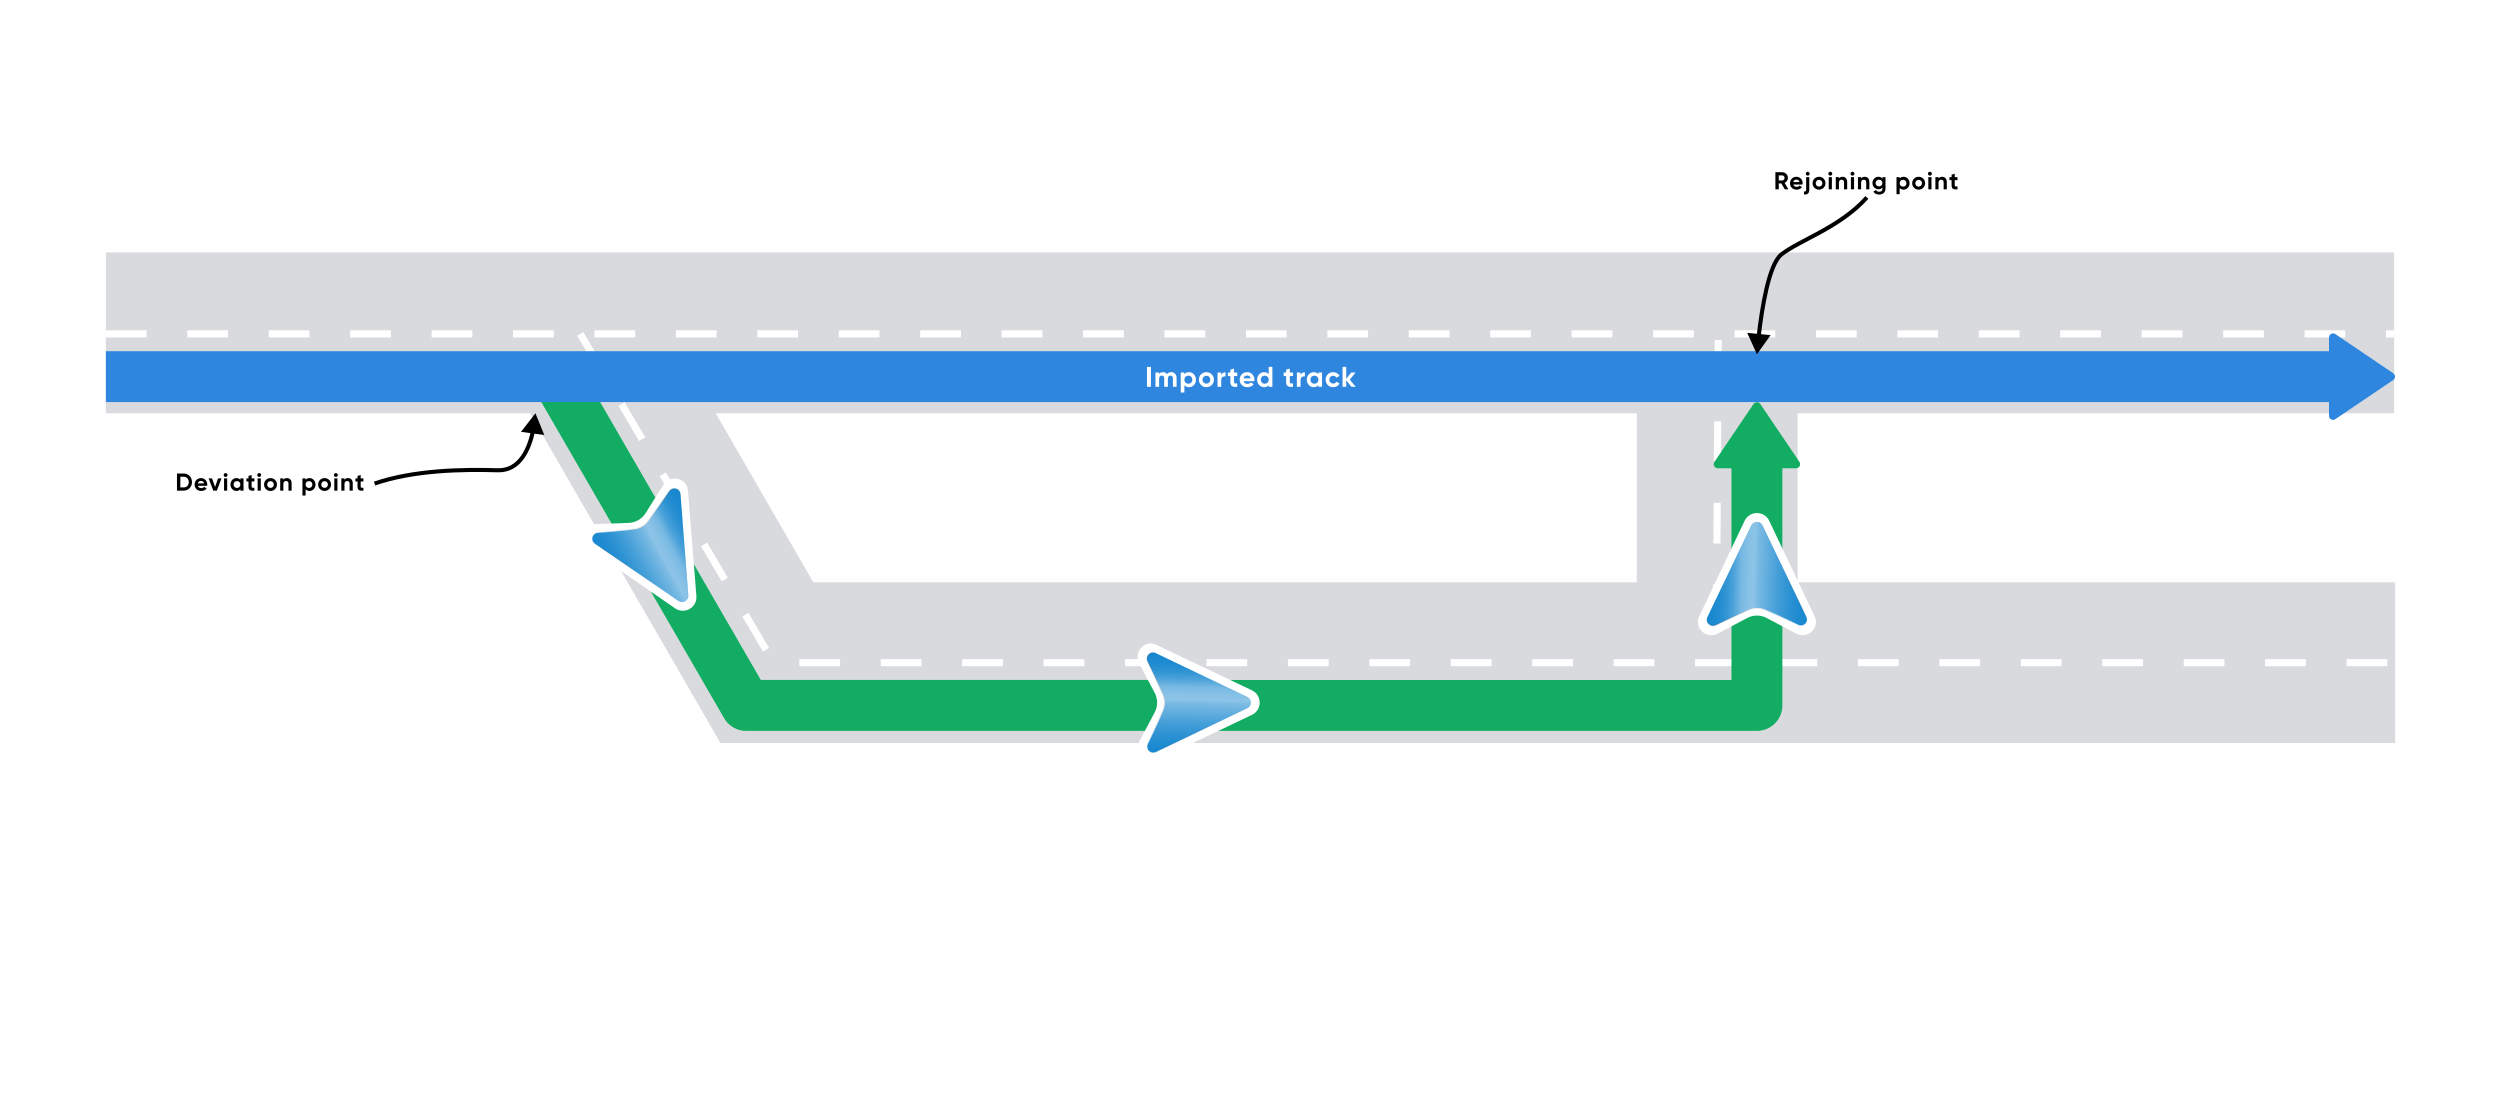
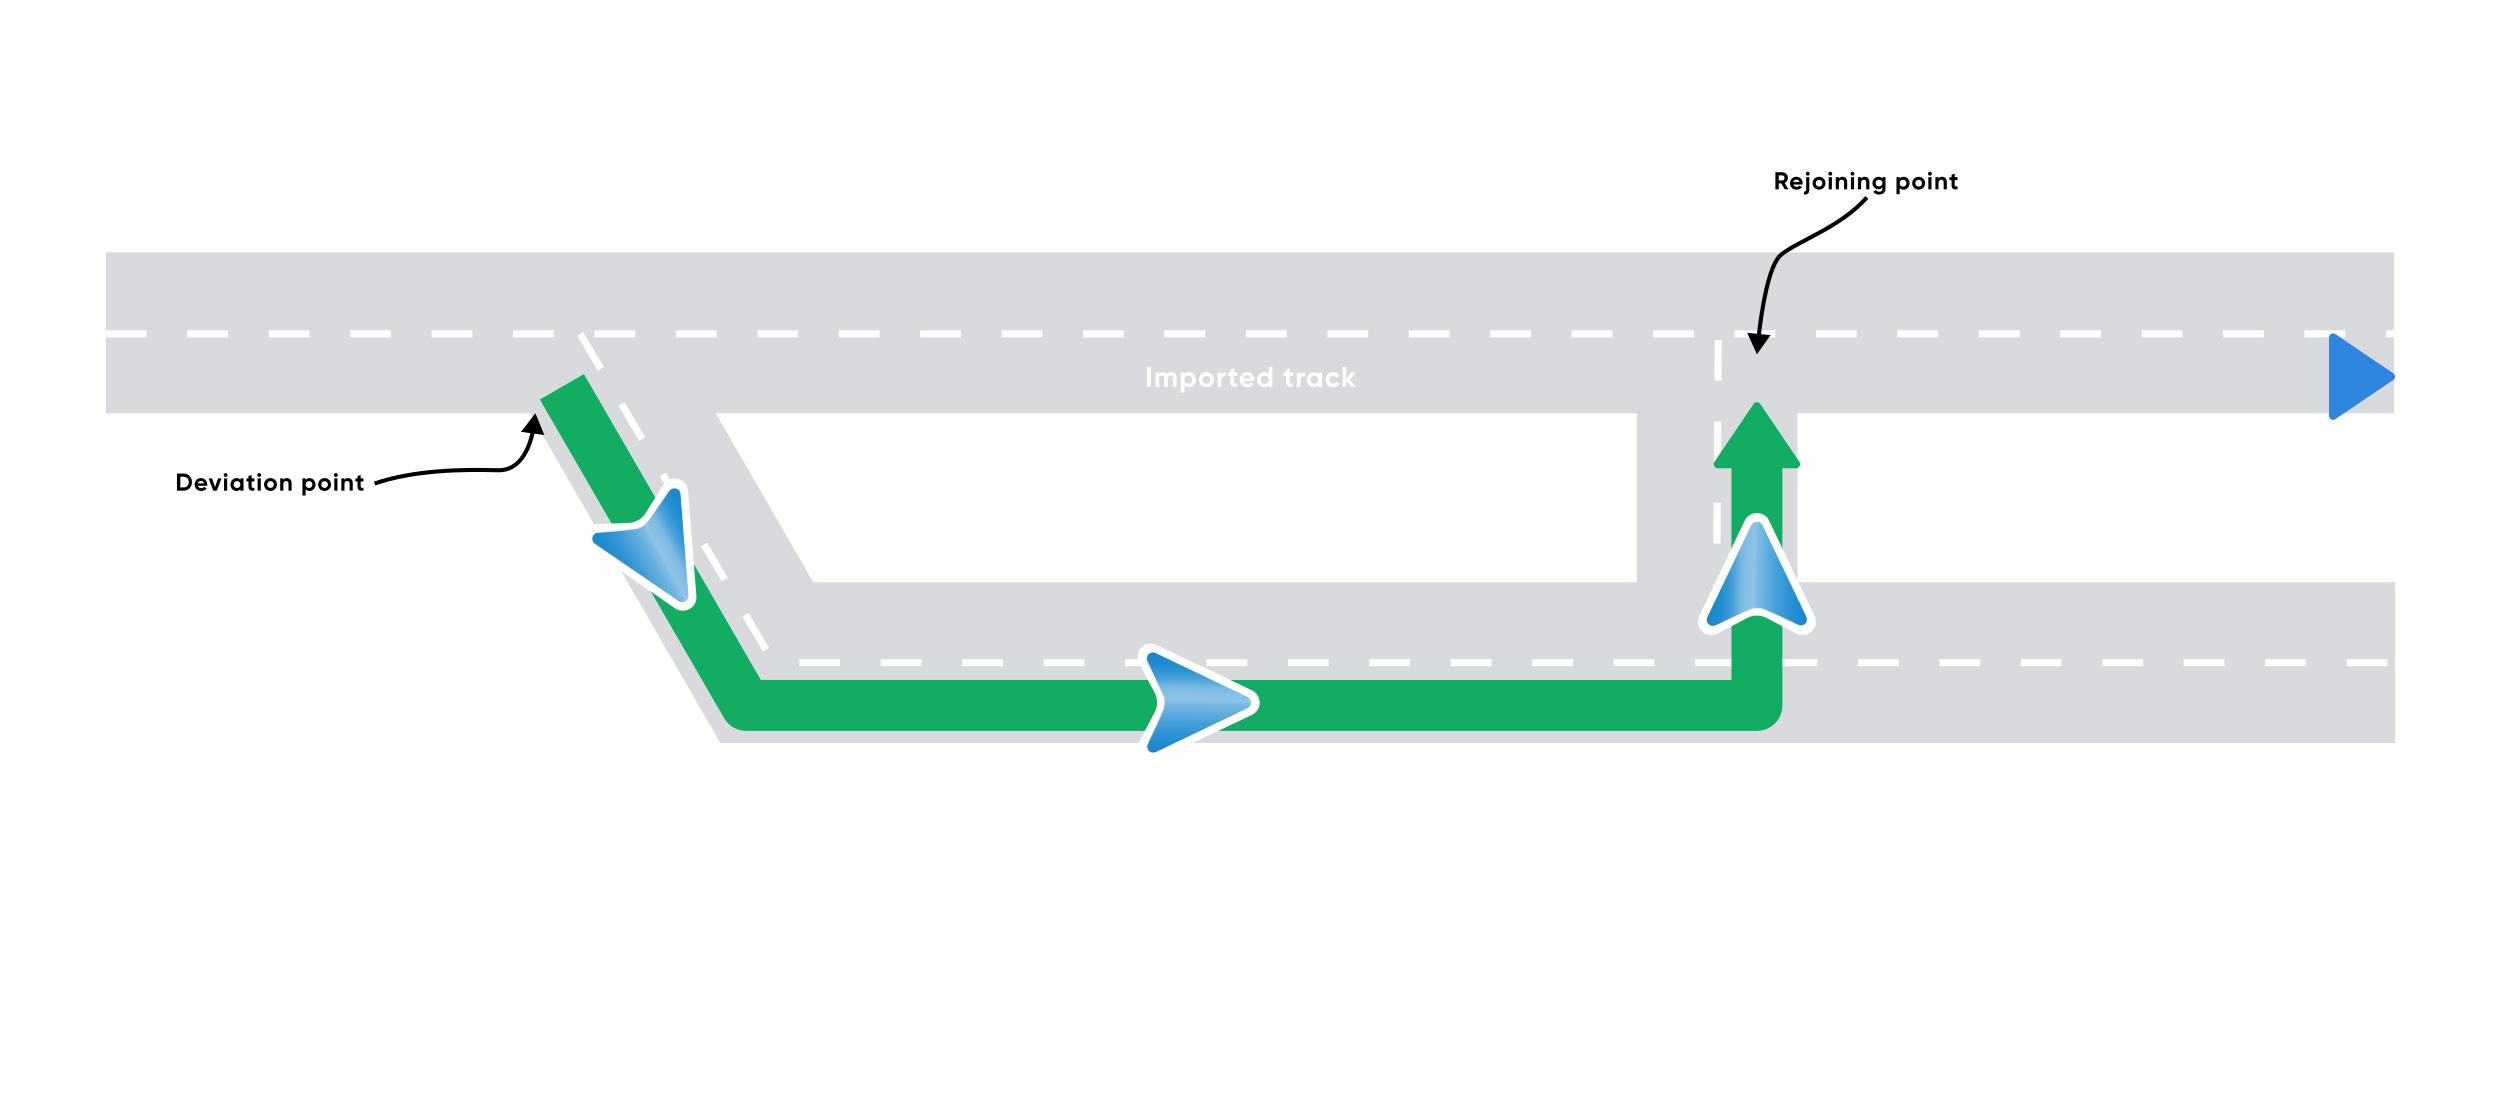
<svg xmlns="http://www.w3.org/2000/svg" width="1228" height="546" viewBox="0 0 1228 546" fill="none">
  <g clip-path="url(#clip0_1750_24221)">
    <rect width="1228" height="546" fill="white" />
    <path fill-rule="evenodd" clip-rule="evenodd" d="M52 124H1176V203H883V286H1176.5V365H353.883L260.352 203H52V124ZM804 286H399.494L351.574 203H804V286Z" fill="#D8DADD" />
    <path d="M52 164L1176 164" stroke="white" stroke-width="3.5" stroke-dasharray="20 20" />
    <path d="M285 164L380 325.5L1176.5 325.5" stroke="white" stroke-width="3.5" stroke-linejoin="round" stroke-dasharray="20 20" />
    <path d="M844 167L843 324" stroke="white" stroke-width="3.5" stroke-linejoin="round" stroke-dasharray="20 20" />
    <path d="M276 189.999L366.501 346.499L863 346.501L863 225.5" stroke="#12AD62" stroke-width="25" stroke-linejoin="round" />
-     <path d="M52 185H1144" stroke="#2F86DE" stroke-width="25" stroke-linejoin="round" />
    <path d="M1175.55 183.343C1176.72 184.137 1176.72 185.863 1175.55 186.657L1147.12 205.889C1145.79 206.787 1144 205.836 1144 204.232L1144 165.768C1144 164.164 1145.79 163.213 1147.12 164.111L1175.55 183.343Z" fill="#2F86DE" />
    <path d="M861.343 198.449C862.137 197.276 863.863 197.276 864.657 198.449L883.889 226.879C884.787 228.208 883.836 230 882.232 230H843.768C842.164 230 841.213 228.208 842.111 226.879L861.343 198.449Z" fill="#12AD62" />
    <g filter="url(#filter0_d_1750_24221)">
      <g filter="url(#filter1_d_1750_24221)">
        <path d="M342.074 292.856L337.914 240.934C337.414 234.704 329.153 232.866 325.785 238.231L317.128 252.047C316.242 253.461 315.018 254.64 313.565 255.479C312.113 256.317 310.479 256.788 308.812 256.848L292.518 257.438C286.208 257.661 283.65 265.745 288.796 269.293L331.681 298.857C332.7 299.559 333.907 299.954 335.159 299.996C336.411 300.039 337.656 299.726 338.748 299.096C339.84 298.466 340.733 297.544 341.322 296.438C341.911 295.333 342.172 294.09 342.074 292.856Z" fill="white" />
      </g>
      <path opacity="0.1" d="M336.488 292.038L333.241 243.251C333.024 240.441 330.378 238.937 328.756 241.286L318.411 255.375C317.579 256.582 316.485 257.592 315.21 258.328C313.936 259.064 312.514 259.507 311.053 259.623L293.665 261.546C290.82 261.776 290.799 264.82 293.124 266.413L333.765 293.61C335.853 295.041 336.683 294.562 336.488 292.038Z" fill="black" />
      <path d="M338.089 292.453L334.276 242.653C334.228 242.037 333.988 241.454 333.589 240.985C333.19 240.516 332.652 240.183 332.049 240.032C331.445 239.881 330.806 239.92 330.219 240.143C329.631 240.367 329.125 240.763 328.769 241.278L318.701 255.877C317.869 257.084 316.775 258.094 315.5 258.83C314.225 259.566 312.804 260.009 311.342 260.125L293.665 261.546C293.041 261.596 292.445 261.836 291.958 262.233C291.471 262.63 291.118 263.165 290.946 263.763C290.775 264.361 290.794 264.993 291.001 265.573C291.208 266.153 291.593 266.652 292.102 267.002L333.324 295.204C333.792 295.526 334.345 295.707 334.919 295.727C335.493 295.746 336.064 295.603 336.564 295.314C337.065 295.025 337.474 294.602 337.744 294.096C338.014 293.589 338.134 293.019 338.089 292.453Z" fill="#1988CF" />
      <path d="M338.089 292.453L334.276 242.653C334.228 242.037 333.988 241.454 333.589 240.985C333.19 240.516 332.652 240.183 332.049 240.032C331.445 239.881 330.806 239.92 330.219 240.143C329.631 240.367 329.125 240.763 328.769 241.278L318.701 255.877C317.869 257.084 316.775 258.094 315.5 258.83C314.225 259.566 312.804 260.009 311.342 260.125L293.665 261.546C293.041 261.596 292.445 261.836 291.958 262.233C291.471 262.63 291.118 263.165 290.946 263.763C290.775 264.361 290.794 264.993 291.001 265.573C291.208 266.153 291.593 266.652 292.102 267.002L333.324 295.204C333.792 295.526 334.345 295.707 334.919 295.727C335.493 295.746 336.064 295.603 336.564 295.314C337.065 295.025 337.474 294.602 337.744 294.096C338.014 293.589 338.134 293.019 338.089 292.453Z" fill="url(#paint0_linear_1750_24221)" />
      <path opacity="0.6" d="M333.324 295.204C329.833 292.958 326.34 290.646 322.897 288.323L312.555 281.319L302.288 274.218L297.179 270.635L292.103 267.002L297.324 270.423L302.52 273.889L312.869 280.882L323.137 287.983C326.549 290.373 329.95 292.763 333.324 295.204Z" fill="url(#paint1_linear_1750_24221)" fill-opacity="0.6" />
      <path opacity="0.6" d="M311.343 260.125C307.172 260.676 302.989 261.033 298.803 261.398L294.091 261.744C293.592 261.72 293.093 261.821 292.64 262.04C292.187 262.258 291.796 262.586 291.503 262.993C291.21 263.4 291.026 263.871 290.967 264.364C290.907 264.856 290.976 265.353 291.165 265.808C291.378 266.275 291.699 266.683 292.103 267.002C290.099 265.857 290.336 262.682 292.462 261.668C293.345 261.195 294.684 261.274 295.631 261.147C300.832 260.69 306.137 260.294 311.343 260.125Z" fill="white" />
      <path opacity="0.6" d="M334.276 242.653C334.178 241.971 333.837 241.35 333.314 240.901C332.809 240.471 332.165 240.231 331.493 240.224C330.855 240.201 330.225 240.403 329.714 240.794C329.594 240.894 329.48 241.001 329.371 241.114C329.269 241.228 329.182 241.357 329.085 241.48L328.509 242.367C326.97 244.741 325.381 247.083 323.785 249.423C322.189 251.763 320.556 254.051 318.857 256.353C317.972 257.513 316.83 258.458 315.522 259.115C314.214 259.772 312.775 260.123 311.319 260.139C312.69 259.93 314.007 259.443 315.189 258.71C316.37 257.977 317.39 257.012 318.185 255.877C319.715 253.52 321.308 251.164 322.904 248.835C324.501 246.507 326.144 244.195 327.822 241.911L328.453 241.053C328.584 240.904 328.703 240.744 328.824 240.62C328.97 240.486 329.125 240.362 329.288 240.249C329.952 239.818 330.744 239.63 331.525 239.718C332.279 239.813 332.97 240.168 333.478 240.722C333.981 241.239 334.266 241.929 334.276 242.653Z" fill="url(#paint2_linear_1750_24221)" fill-opacity="0.6" />
    </g>
    <g filter="url(#filter2_d_1750_24221)">
      <g filter="url(#filter3_d_1750_24221)">
        <path d="M615.007 339.115L567.961 316.758C562.316 314.075 556.594 320.31 559.556 325.909L567.192 340.314C567.974 341.789 568.383 343.439 568.383 345.116C568.383 346.793 567.974 348.443 567.192 349.918L559.556 364.323C556.594 369.9 562.316 376.157 567.961 373.474L615.007 351.117C616.125 350.584 617.071 349.737 617.733 348.674C618.396 347.611 618.748 346.377 618.748 345.116C618.748 343.855 618.396 342.621 617.733 341.558C617.071 340.495 616.125 339.648 615.007 339.115Z" fill="white" />
      </g>
      <path opacity="0.1" d="M611.506 343.544L567.632 321.963C565.09 320.746 562.464 322.286 563.688 324.865L570.716 340.868C571.346 342.192 571.673 343.644 571.673 345.116C571.673 346.588 571.346 348.041 570.716 349.365L563.688 365.384C562.464 367.963 565.09 369.503 567.632 368.286L611.506 346.688C613.79 345.595 613.79 344.637 611.506 343.544Z" fill="black" />
      <path d="M612.667 342.365L567.632 320.767C567.074 320.501 566.45 320.417 565.844 320.528C565.238 320.639 564.681 320.938 564.249 321.386C563.816 321.833 563.53 322.406 563.43 323.026C563.33 323.647 563.42 324.283 563.688 324.849L571.296 340.868C571.926 342.192 572.253 343.644 572.253 345.116C572.253 346.588 571.926 348.041 571.296 349.365L563.688 365.384C563.42 365.949 563.33 366.586 563.43 367.206C563.53 367.826 563.816 368.399 564.249 368.847C564.681 369.294 565.238 369.594 565.844 369.704C566.45 369.815 567.074 369.732 567.632 369.465L612.667 347.868C613.179 347.623 613.613 347.235 613.917 346.747C614.22 346.26 614.382 345.694 614.382 345.116C614.382 344.539 614.22 343.973 613.917 343.485C613.613 342.998 613.179 342.609 612.667 342.365Z" fill="#1988CF" />
      <path d="M612.667 342.365L567.632 320.767C567.074 320.501 566.45 320.417 565.844 320.528C565.238 320.639 564.681 320.938 564.249 321.386C563.816 321.833 563.53 322.406 563.43 323.026C563.33 323.647 563.42 324.283 563.688 324.849L571.296 340.868C571.926 342.192 572.253 343.644 572.253 345.116C572.253 346.588 571.926 348.041 571.296 349.365L563.688 365.384C563.42 365.949 563.33 366.586 563.43 367.206C563.53 367.826 563.816 368.399 564.249 368.847C564.681 369.294 565.238 369.594 565.844 369.704C566.45 369.815 567.074 369.732 567.632 369.465L612.667 347.868C613.179 347.623 613.613 347.235 613.917 346.747C614.22 346.26 614.382 345.694 614.382 345.116C614.382 344.539 614.22 343.973 613.917 343.485C613.613 342.998 613.179 342.609 612.667 342.365Z" fill="url(#paint3_linear_1750_24221)" />
      <path opacity="0.6" d="M612.666 347.867C608.975 349.768 605.226 351.636 601.493 353.456L590.257 358.911L578.973 364.252L573.315 366.885L567.631 369.465L573.205 366.654L578.804 363.886L590.035 358.421L601.319 353.079C605.094 351.319 608.864 349.569 612.666 347.867Z" fill="url(#paint4_linear_1750_24221)" fill-opacity="0.6" />
      <path opacity="0.6" d="M571.296 349.364C569.688 353.252 567.906 357.053 566.129 360.86L564.072 365.114C563.802 365.534 563.64 366.018 563.603 366.519C563.566 367.02 563.654 367.523 563.86 367.98C564.066 368.437 564.382 368.832 564.779 369.13C565.176 369.427 565.64 369.617 566.129 369.68C566.639 369.729 567.154 369.656 567.631 369.465C565.638 370.628 563.007 368.835 563.192 366.487C563.223 365.486 563.961 364.366 564.325 363.483C566.529 358.75 568.839 353.957 571.296 349.364Z" fill="white" />
      <path opacity="0.6" d="M567.632 320.767C566.992 320.511 566.283 320.496 565.633 320.724C565.008 320.946 564.479 321.384 564.136 321.962C563.797 322.504 563.657 323.15 563.74 323.788C563.768 323.942 563.803 324.095 563.846 324.245C563.893 324.391 563.962 324.531 564.02 324.676L564.5 325.618C565.786 328.138 567.02 330.685 568.249 333.237C569.477 335.79 570.643 338.347 571.787 340.97C572.348 342.316 572.596 343.778 572.511 345.239C572.426 346.7 572.01 348.122 571.296 349.391C571.801 348.099 572.038 346.715 571.993 345.325C571.949 343.935 571.624 342.57 571.038 341.314C569.762 338.81 568.518 336.253 567.3 333.706C566.082 331.159 564.9 328.58 563.762 325.984L563.334 325.01C563.271 324.821 563.192 324.638 563.145 324.471C563.102 324.278 563.072 324.082 563.055 323.884C563.014 323.094 563.247 322.314 563.714 321.682C564.173 321.077 564.827 320.655 565.56 320.492C566.26 320.315 566.999 320.413 567.632 320.767Z" fill="url(#paint5_linear_1750_24221)" fill-opacity="0.6" />
    </g>
    <g filter="url(#filter4_d_1750_24221)">
      <g filter="url(#filter5_d_1750_24221)">
        <path d="M857 255.741L834.642 302.787C831.96 308.432 838.195 314.154 843.794 311.192L858.199 303.556C859.673 302.774 861.324 302.365 863.001 302.365C864.678 302.365 866.328 302.774 867.802 303.556L882.207 311.192C887.784 314.154 894.042 308.432 891.359 302.787L869.001 255.741C868.469 254.623 867.622 253.677 866.559 253.015C865.496 252.352 864.261 252 863.001 252C861.74 252 860.506 252.352 859.443 253.015C858.38 253.677 857.532 254.623 857 255.741Z" fill="white" />
      </g>
      <path opacity="0.1" d="M861.429 259.242L839.847 303.116C838.63 305.658 840.17 308.284 842.75 307.06L858.753 300.032C860.077 299.402 861.529 299.075 863.001 299.075C864.473 299.075 865.925 299.402 867.249 300.032L883.268 307.06C885.848 308.284 887.388 305.658 886.171 303.116L864.573 259.242C863.48 256.959 862.522 256.959 861.429 259.242Z" fill="black" />
      <path d="M860.25 258.081L838.652 303.116C838.386 303.674 838.302 304.298 838.413 304.904C838.524 305.51 838.823 306.067 839.271 306.499C839.718 306.932 840.291 307.218 840.911 307.318C841.531 307.419 842.168 307.328 842.734 307.06L858.753 299.452C860.077 298.822 861.529 298.495 863.001 298.495C864.473 298.495 865.926 298.822 867.249 299.452L883.269 307.06C883.834 307.328 884.471 307.419 885.091 307.318C885.711 307.218 886.284 306.932 886.731 306.499C887.179 306.067 887.478 305.51 887.589 304.904C887.7 304.298 887.616 303.674 887.35 303.116L865.753 258.081C865.508 257.569 865.119 257.135 864.632 256.831C864.145 256.528 863.579 256.366 863.001 256.366C862.423 256.366 861.858 256.528 861.37 256.831C860.883 257.135 860.494 257.569 860.25 258.081Z" fill="#1988CF" />
      <path d="M860.25 258.081L838.652 303.116C838.386 303.674 838.302 304.298 838.413 304.904C838.524 305.51 838.823 306.067 839.271 306.499C839.718 306.932 840.291 307.218 840.911 307.318C841.531 307.419 842.168 307.328 842.734 307.06L858.753 299.452C860.077 298.822 861.529 298.495 863.001 298.495C864.473 298.495 865.926 298.822 867.249 299.452L883.269 307.06C883.834 307.328 884.471 307.419 885.091 307.318C885.711 307.218 886.284 306.932 886.731 306.499C887.179 306.067 887.478 305.51 887.589 304.904C887.7 304.298 887.616 303.674 887.35 303.116L865.753 258.081C865.508 257.569 865.119 257.135 864.632 256.831C864.145 256.528 863.579 256.366 863.001 256.366C862.423 256.366 861.858 256.528 861.37 256.831C860.883 257.135 860.494 257.569 860.25 258.081Z" fill="url(#paint6_linear_1750_24221)" />
      <path opacity="0.6" d="M865.752 258.082C867.653 261.773 869.521 265.522 871.341 269.255L876.796 280.491L882.137 291.775L884.77 297.433L887.349 303.117L884.539 297.543L881.771 291.944L876.306 280.713L870.964 269.429C869.203 265.654 867.453 261.884 865.752 258.082Z" fill="url(#paint7_linear_1750_24221)" fill-opacity="0.6" />
      <path opacity="0.6" d="M867.249 299.452C871.137 301.06 874.938 302.843 878.745 304.619L882.999 306.676C883.419 306.947 883.902 307.108 884.404 307.145C884.905 307.182 885.408 307.094 885.865 306.888C886.321 306.682 886.717 306.366 887.015 305.969C887.312 305.572 887.502 305.108 887.565 304.619C887.614 304.109 887.54 303.594 887.35 303.117C888.513 305.11 886.72 307.741 884.372 307.556C883.37 307.525 882.25 306.787 881.367 306.423C876.634 304.219 871.842 301.909 867.249 299.452Z" fill="white" />
      <path opacity="0.6" d="M838.652 303.116C838.396 303.756 838.381 304.465 838.608 305.115C838.831 305.74 839.269 306.269 839.847 306.612C840.389 306.951 841.035 307.091 841.672 307.008C841.827 306.981 841.979 306.945 842.13 306.902C842.275 306.855 842.415 306.786 842.561 306.728L843.503 306.248C846.023 304.962 848.57 303.728 851.122 302.499C853.674 301.271 856.232 300.106 858.854 298.961C860.201 298.4 861.663 298.152 863.124 298.237C864.585 298.322 866.006 298.738 867.276 299.452C865.984 298.947 864.6 298.71 863.21 298.755C861.82 298.799 860.454 299.124 859.199 299.71C856.695 300.986 854.138 302.23 851.591 303.448C849.044 304.666 846.465 305.848 843.869 306.986L842.895 307.414C842.706 307.477 842.523 307.556 842.356 307.603C842.163 307.646 841.967 307.676 841.769 307.693C840.979 307.734 840.199 307.501 839.567 307.034C838.961 306.575 838.54 305.921 838.377 305.188C838.2 304.488 838.298 303.749 838.652 303.116Z" fill="url(#paint8_linear_1750_24221)" fill-opacity="0.6" />
    </g>
    <path d="M263 203L255.924 212.125L267.365 213.69L263 203ZM260.803 211.704C259.905 215.812 258.366 220.514 255.763 224.125C253.185 227.701 249.607 230.16 244.531 230L244.469 232C250.368 232.185 254.522 229.266 257.385 225.295C260.223 221.36 261.836 216.348 262.757 212.13L260.803 211.704ZM244.531 230C227.018 229.45 202.986 229.924 183.675 236.56L184.325 238.451C203.267 231.942 226.982 231.449 244.469 232L244.531 230Z" fill="black" />
    <path d="M863 174L869.722 164.611L858.23 163.484L863 174ZM864.872 165.157C865.598 158.802 866.806 150.073 868.608 142.328C869.51 138.454 870.553 134.855 871.748 131.933C872.957 128.975 874.265 126.855 875.62 125.785L874.38 124.215C872.6 125.621 871.133 128.152 869.897 131.176C868.646 134.236 867.574 137.949 866.66 141.875C864.833 149.73 863.614 158.547 862.884 164.929L864.872 165.157ZM875.62 125.785C877.769 124.088 880.621 122.412 883.95 120.606C887.233 118.825 891.05 116.881 894.914 114.743C902.696 110.439 911.095 105.127 917.746 97.665L916.254 96.335C909.831 103.539 901.673 108.719 893.946 112.993C890.055 115.146 886.378 117.013 882.996 118.848C879.659 120.658 876.674 122.403 874.38 124.215L875.62 125.785Z" fill="black" />
    <path d="M90.264 232.6C92.58 232.6 94.308 234.436 94.308 236.8C94.308 239.164 92.58 241 90.264 241H86.928V232.6H90.264ZM90.264 239.416C91.716 239.416 92.724 238.348 92.724 236.8C92.724 235.252 91.716 234.184 90.264 234.184H88.584V239.416H90.264ZM97.219 238.636C97.435 239.428 98.095 239.764 98.911 239.764C99.511 239.764 99.991 239.512 100.255 239.164L101.503 239.884C100.939 240.7 100.039 241.168 98.887 241.168C96.871 241.168 95.599 239.788 95.599 238C95.599 236.212 96.883 234.832 98.767 234.832C100.543 234.832 101.803 236.236 101.803 238C101.803 238.228 101.779 238.432 101.743 238.636H97.219ZM97.195 237.436H100.255C100.063 236.572 99.415 236.224 98.767 236.224C97.939 236.224 97.375 236.668 97.195 237.436ZM107.097 235H108.801L106.521 241H104.757L102.477 235H104.181L105.633 239.2L107.097 235ZM110.816 234.28C110.3 234.28 109.868 233.848 109.868 233.332C109.868 232.816 110.3 232.372 110.816 232.372C111.344 232.372 111.776 232.816 111.776 233.332C111.776 233.848 111.344 234.28 110.816 234.28ZM110.048 241V235H111.596V241H110.048ZM118.073 235H119.621V241H118.073V240.292C117.641 240.832 116.993 241.168 116.117 241.168C114.521 241.168 113.201 239.788 113.201 238C113.201 236.212 114.521 234.832 116.117 234.832C116.993 234.832 117.641 235.168 118.073 235.708V235ZM116.405 239.692C117.365 239.692 118.073 239.008 118.073 238C118.073 236.992 117.365 236.308 116.405 236.308C115.457 236.308 114.749 236.992 114.749 238C114.749 239.008 115.457 239.692 116.405 239.692ZM124.956 236.488H123.6V238.984C123.6 239.632 124.068 239.644 124.956 239.596V241C122.784 241.24 122.052 240.604 122.052 238.984V236.488H121.008V235H122.052V233.788L123.6 233.32V235H124.956V236.488ZM127.316 234.28C126.8 234.28 126.368 233.848 126.368 233.332C126.368 232.816 126.8 232.372 127.316 232.372C127.844 232.372 128.276 232.816 128.276 233.332C128.276 233.848 127.844 234.28 127.316 234.28ZM126.548 241V235H128.096V241H126.548ZM132.869 241.168C131.105 241.168 129.701 239.788 129.701 238C129.701 236.212 131.105 234.832 132.869 234.832C134.633 234.832 136.049 236.212 136.049 238C136.049 239.788 134.633 241.168 132.869 241.168ZM132.869 239.656C133.793 239.656 134.501 238.972 134.501 238C134.501 237.028 133.793 236.344 132.869 236.344C131.957 236.344 131.249 237.028 131.249 238C131.249 238.972 131.957 239.656 132.869 239.656ZM140.974 234.832C142.246 234.832 143.242 235.72 143.242 237.316V241H141.694V237.508C141.694 236.692 141.202 236.272 140.506 236.272C139.75 236.272 139.186 236.716 139.186 237.76V241H137.638V235H139.186V235.672C139.546 235.132 140.17 234.832 140.974 234.832ZM152.055 234.832C153.663 234.832 154.983 236.212 154.983 238C154.983 239.788 153.663 241.168 152.055 241.168C151.179 241.168 150.543 240.844 150.111 240.292V243.4H148.563V235H150.111V235.708C150.543 235.156 151.179 234.832 152.055 234.832ZM151.767 239.692C152.727 239.692 153.435 239.008 153.435 238C153.435 236.992 152.727 236.308 151.767 236.308C150.819 236.308 150.111 236.992 150.111 238C150.111 239.008 150.819 239.692 151.767 239.692ZM159.431 241.168C157.667 241.168 156.263 239.788 156.263 238C156.263 236.212 157.667 234.832 159.431 234.832C161.195 234.832 162.611 236.212 162.611 238C162.611 239.788 161.195 241.168 159.431 241.168ZM159.431 239.656C160.355 239.656 161.063 238.972 161.063 238C161.063 237.028 160.355 236.344 159.431 236.344C158.519 236.344 157.811 237.028 157.811 238C157.811 238.972 158.519 239.656 159.431 239.656ZM164.968 234.28C164.452 234.28 164.02 233.848 164.02 233.332C164.02 232.816 164.452 232.372 164.968 232.372C165.496 232.372 165.928 232.816 165.928 233.332C165.928 233.848 165.496 234.28 164.968 234.28ZM164.2 241V235H165.748V241H164.2ZM171.001 234.832C172.273 234.832 173.269 235.72 173.269 237.316V241H171.721V237.508C171.721 236.692 171.229 236.272 170.533 236.272C169.777 236.272 169.213 236.716 169.213 237.76V241H167.665V235H169.213V235.672C169.573 235.132 170.197 234.832 171.001 234.832ZM178.523 236.488H177.167V238.984C177.167 239.632 177.635 239.644 178.523 239.596V241C176.351 241.24 175.619 240.604 175.619 238.984V236.488H174.575V235H175.619V233.788L177.167 233.32V235H178.523V236.488Z" fill="black" />
    <path d="M876.681 93L874.989 90.084H873.729V93H872.073V84.6H875.433C876.981 84.6 878.229 85.848 878.229 87.384C878.229 88.44 877.569 89.388 876.609 89.832L878.469 93H876.681ZM873.729 86.148V88.632H875.433C876.057 88.632 876.573 88.08 876.573 87.384C876.573 86.688 876.057 86.148 875.433 86.148H873.729ZM880.875 90.636C881.091 91.428 881.751 91.764 882.567 91.764C883.167 91.764 883.647 91.512 883.911 91.164L885.159 91.884C884.595 92.7 883.695 93.168 882.543 93.168C880.527 93.168 879.255 91.788 879.255 90C879.255 88.212 880.539 86.832 882.423 86.832C884.199 86.832 885.459 88.236 885.459 90C885.459 90.228 885.435 90.432 885.399 90.636H880.875ZM880.851 89.436H883.911C883.719 88.572 883.071 88.224 882.423 88.224C881.595 88.224 881.031 88.668 880.851 89.436ZM887.965 86.28C887.437 86.28 887.005 85.848 887.005 85.332C887.005 84.816 887.437 84.372 887.965 84.372C888.481 84.372 888.913 84.816 888.913 85.332C888.913 85.848 888.481 86.28 887.965 86.28ZM887.185 93.12V87H888.733V93.12C888.733 94.884 887.893 95.676 886.117 95.568V94.08C886.849 94.128 887.185 93.852 887.185 93.12ZM893.502 93.168C891.738 93.168 890.333 91.788 890.333 90C890.333 88.212 891.738 86.832 893.502 86.832C895.266 86.832 896.682 88.212 896.682 90C896.682 91.788 895.266 93.168 893.502 93.168ZM893.502 91.656C894.426 91.656 895.134 90.972 895.134 90C895.134 89.028 894.426 88.344 893.502 88.344C892.59 88.344 891.882 89.028 891.882 90C891.882 90.972 892.59 91.656 893.502 91.656ZM899.039 86.28C898.523 86.28 898.091 85.848 898.091 85.332C898.091 84.816 898.523 84.372 899.039 84.372C899.567 84.372 899.999 84.816 899.999 85.332C899.999 85.848 899.567 86.28 899.039 86.28ZM898.271 93V87H899.819V93H898.271ZM905.071 86.832C906.343 86.832 907.339 87.72 907.339 89.316V93H905.791V89.508C905.791 88.692 905.299 88.272 904.603 88.272C903.847 88.272 903.283 88.716 903.283 89.76V93H901.735V87H903.283V87.672C903.643 87.132 904.267 86.832 905.071 86.832ZM909.929 86.28C909.413 86.28 908.981 85.848 908.981 85.332C908.981 84.816 909.413 84.372 909.929 84.372C910.457 84.372 910.889 84.816 910.889 85.332C910.889 85.848 910.457 86.28 909.929 86.28ZM909.161 93V87H910.709V93H909.161ZM915.962 86.832C917.234 86.832 918.23 87.72 918.23 89.316V93H916.682V89.508C916.682 88.692 916.19 88.272 915.494 88.272C914.738 88.272 914.174 88.716 914.174 89.76V93H912.626V87H914.174V87.672C914.534 87.132 915.158 86.832 915.962 86.832ZM924.648 87H926.16V92.712C926.16 94.68 924.612 95.568 923.028 95.568C921.744 95.568 920.712 95.076 920.184 94.104L921.504 93.348C921.756 93.816 922.152 94.188 923.076 94.188C924.048 94.188 924.648 93.66 924.648 92.712V92.064C924.228 92.628 923.58 92.976 922.728 92.976C921.024 92.976 919.74 91.596 919.74 89.904C919.74 88.224 921.024 86.832 922.728 86.832C923.58 86.832 924.228 87.18 924.648 87.744V87ZM922.968 91.548C923.94 91.548 924.648 90.864 924.648 89.904C924.648 88.956 923.94 88.272 922.968 88.272C921.996 88.272 921.288 88.956 921.288 89.904C921.288 90.864 921.996 91.548 922.968 91.548ZM935.055 86.832C936.663 86.832 937.983 88.212 937.983 90C937.983 91.788 936.663 93.168 935.055 93.168C934.179 93.168 933.543 92.844 933.111 92.292V95.4H931.563V87H933.111V87.708C933.543 87.156 934.179 86.832 935.055 86.832ZM934.767 91.692C935.727 91.692 936.435 91.008 936.435 90C936.435 88.992 935.727 88.308 934.767 88.308C933.819 88.308 933.111 88.992 933.111 90C933.111 91.008 933.819 91.692 934.767 91.692ZM942.431 93.168C940.667 93.168 939.263 91.788 939.263 90C939.263 88.212 940.667 86.832 942.431 86.832C944.195 86.832 945.611 88.212 945.611 90C945.611 91.788 944.195 93.168 942.431 93.168ZM942.431 91.656C943.355 91.656 944.063 90.972 944.063 90C944.063 89.028 943.355 88.344 942.431 88.344C941.519 88.344 940.811 89.028 940.811 90C940.811 90.972 941.519 91.656 942.431 91.656ZM947.968 86.28C947.452 86.28 947.02 85.848 947.02 85.332C947.02 84.816 947.452 84.372 947.968 84.372C948.496 84.372 948.928 84.816 948.928 85.332C948.928 85.848 948.496 86.28 947.968 86.28ZM947.2 93V87H948.748V93H947.2ZM954.001 86.832C955.273 86.832 956.269 87.72 956.269 89.316V93H954.721V89.508C954.721 88.692 954.229 88.272 953.533 88.272C952.777 88.272 952.213 88.716 952.213 89.76V93H950.665V87H952.213V87.672C952.573 87.132 953.197 86.832 954.001 86.832ZM961.523 88.488H960.167V90.984C960.167 91.632 960.635 91.644 961.523 91.596V93C959.351 93.24 958.619 92.604 958.619 90.984V88.488H957.575V87H958.619V85.788L960.167 85.32V87H961.523V88.488Z" fill="black" />
    <path d="M563.394 180.2H565.326V190H563.394V180.2ZM575.298 182.804C576.894 182.804 577.944 183.938 577.944 185.688V190H576.138V185.814C576.138 184.988 575.718 184.484 574.962 184.484C574.164 184.484 573.66 185.016 573.66 186.066V190H571.854V185.814C571.854 184.988 571.434 184.484 570.678 184.484C569.908 184.484 569.362 185.016 569.362 186.066V190H567.556V183H569.362V183.742C569.754 183.154 570.412 182.804 571.308 182.804C572.176 182.804 572.82 183.168 573.212 183.812C573.646 183.182 574.346 182.804 575.298 182.804ZM584.052 182.804C585.928 182.804 587.468 184.414 587.468 186.5C587.468 188.586 585.928 190.196 584.052 190.196C583.03 190.196 582.288 189.818 581.784 189.174V192.8H579.978V183H581.784V183.826C582.288 183.182 583.03 182.804 584.052 182.804ZM583.716 188.474C584.836 188.474 585.662 187.676 585.662 186.5C585.662 185.324 584.836 184.526 583.716 184.526C582.61 184.526 581.784 185.324 581.784 186.5C581.784 187.676 582.61 188.474 583.716 188.474ZM592.574 190.196C590.516 190.196 588.878 188.586 588.878 186.5C588.878 184.414 590.516 182.804 592.574 182.804C594.632 182.804 596.284 184.414 596.284 186.5C596.284 188.586 594.632 190.196 592.574 190.196ZM592.574 188.432C593.652 188.432 594.478 187.634 594.478 186.5C594.478 185.366 593.652 184.568 592.574 184.568C591.51 184.568 590.684 185.366 590.684 186.5C590.684 187.634 591.51 188.432 592.574 188.432ZM599.861 184.204C600.225 183.252 601.107 182.86 601.989 182.86V184.876C601.051 184.764 599.861 185.184 599.861 186.654V190H598.055V183H599.861V184.204ZM607.74 184.736H606.158V187.648C606.158 188.404 606.704 188.418 607.74 188.362V190C605.206 190.28 604.352 189.538 604.352 187.648V184.736H603.134V183H604.352V181.586L606.158 181.04V183H607.74V184.736ZM610.821 187.242C611.073 188.166 611.843 188.558 612.795 188.558C613.495 188.558 614.055 188.264 614.363 187.858L615.819 188.698C615.161 189.65 614.111 190.196 612.767 190.196C610.415 190.196 608.931 188.586 608.931 186.5C608.931 184.414 610.429 182.804 612.627 182.804C614.699 182.804 616.169 184.442 616.169 186.5C616.169 186.766 616.141 187.004 616.099 187.242H610.821ZM610.793 185.842H614.363C614.139 184.834 613.383 184.428 612.627 184.428C611.661 184.428 611.003 184.946 610.793 185.842ZM623.181 180.2H624.987V190H623.181V189.174C622.677 189.818 621.935 190.196 620.913 190.196C619.037 190.196 617.497 188.586 617.497 186.5C617.497 184.414 619.037 182.804 620.913 182.804C621.935 182.804 622.677 183.182 623.181 183.826V180.2ZM621.249 188.474C622.355 188.474 623.181 187.676 623.181 186.5C623.181 185.324 622.355 184.526 621.249 184.526C620.129 184.526 619.303 185.324 619.303 186.5C619.303 187.676 620.129 188.474 621.249 188.474ZM635.143 184.736H633.561V187.648C633.561 188.404 634.107 188.418 635.143 188.362V190C632.609 190.28 631.755 189.538 631.755 187.648V184.736H630.537V183H631.755V181.586L633.561 181.04V183H635.143V184.736ZM638.831 184.204C639.195 183.252 640.077 182.86 640.959 182.86V184.876C640.021 184.764 638.831 185.184 638.831 186.654V190H637.025V183H638.831V184.204ZM647.576 183H649.382V190H647.576V189.174C647.072 189.804 646.316 190.196 645.294 190.196C643.432 190.196 641.892 188.586 641.892 186.5C641.892 184.414 643.432 182.804 645.294 182.804C646.316 182.804 647.072 183.196 647.576 183.826V183ZM645.63 188.474C646.75 188.474 647.576 187.676 647.576 186.5C647.576 185.324 646.75 184.526 645.63 184.526C644.524 184.526 643.698 185.324 643.698 186.5C643.698 187.676 644.524 188.474 645.63 188.474ZM654.851 190.196C652.723 190.196 651.155 188.586 651.155 186.5C651.155 184.414 652.723 182.804 654.851 182.804C656.223 182.804 657.413 183.532 657.987 184.61L656.433 185.52C656.153 184.946 655.551 184.582 654.837 184.582C653.759 184.582 652.961 185.38 652.961 186.5C652.961 187.606 653.759 188.404 654.837 188.404C655.565 188.404 656.167 188.054 656.447 187.48L658.015 188.376C657.413 189.468 656.223 190.196 654.851 190.196ZM665.925 190H663.825L661.277 186.822V190H659.471V180.2H661.277V186.08L663.685 183H665.841L663.027 186.458L665.925 190Z" fill="white" />
  </g>
  <defs>
    <filter id="filter0_d_1750_24221" x="275" y="224" width="97.497" height="98.23" filterUnits="userSpaceOnUse" color-interpolation-filters="sRGB">
      <feFlood flood-opacity="0" result="BackgroundImageFix" />
      <feColorMatrix in="SourceAlpha" type="matrix" values="0 0 0 0 0 0 0 0 0 0 0 0 0 0 0 0 0 0 127 0" result="hardAlpha" />
      <feMorphology radius="2" operator="dilate" in="SourceAlpha" result="effect1_dropShadow_1750_24221" />
      <feOffset />
      <feGaussianBlur stdDeviation="4" />
      <feComposite in2="hardAlpha" operator="out" />
      <feColorMatrix type="matrix" values="0 0 0 0 0.235 0 0 0 0 0.286 0 0 0 0 0.337 0 0 0 0.16 0" />
      <feBlend mode="normal" in2="BackgroundImageFix" result="effect1_dropShadow_1750_24221" />
      <feBlend mode="normal" in="SourceGraphic" in2="effect1_dropShadow_1750_24221" result="shape" />
    </filter>
    <filter id="filter1_d_1750_24221" x="272.048" y="221.07" width="84.047" height="92.93" filterUnits="userSpaceOnUse" color-interpolation-filters="sRGB">
      <feFlood flood-opacity="0" result="BackgroundImageFix" />
      <feColorMatrix in="SourceAlpha" type="matrix" values="0 0 0 0 0 0 0 0 0 0 0 0 0 0 0 0 0 0 127 0" result="hardAlpha" />
      <feMorphology radius="2" operator="dilate" in="SourceAlpha" result="effect1_dropShadow_1750_24221" />
      <feOffset />
      <feGaussianBlur stdDeviation="6" />
      <feComposite in2="hardAlpha" operator="out" />
      <feColorMatrix type="matrix" values="0 0 0 0 0.235 0 0 0 0 0.286 0 0 0 0 0.337 0 0 0 0.08 0" />
      <feBlend mode="normal" in2="BackgroundImageFix" result="effect1_dropShadow_1750_24221" />
      <feBlend mode="normal" in="SourceGraphic" in2="effect1_dropShadow_1750_24221" result="shape" />
    </filter>
    <filter id="filter2_d_1750_24221" x="548.748" y="306.115" width="80" height="78" filterUnits="userSpaceOnUse" color-interpolation-filters="sRGB">
      <feFlood flood-opacity="0" result="BackgroundImageFix" />
      <feColorMatrix in="SourceAlpha" type="matrix" values="0 0 0 0 0 0 0 0 0 0 0 0 0 0 0 0 0 0 127 0" result="hardAlpha" />
      <feMorphology radius="2" operator="dilate" in="SourceAlpha" result="effect1_dropShadow_1750_24221" />
      <feOffset />
      <feGaussianBlur stdDeviation="4" />
      <feComposite in2="hardAlpha" operator="out" />
      <feColorMatrix type="matrix" values="0 0 0 0 0.235 0 0 0 0 0.286 0 0 0 0 0.337 0 0 0 0.16 0" />
      <feBlend mode="normal" in2="BackgroundImageFix" result="effect1_dropShadow_1750_24221" />
      <feBlend mode="normal" in="SourceGraphic" in2="effect1_dropShadow_1750_24221" result="shape" />
    </filter>
    <filter id="filter3_d_1750_24221" x="544.748" y="302.115" width="88" height="86" filterUnits="userSpaceOnUse" color-interpolation-filters="sRGB">
      <feFlood flood-opacity="0" result="BackgroundImageFix" />
      <feColorMatrix in="SourceAlpha" type="matrix" values="0 0 0 0 0 0 0 0 0 0 0 0 0 0 0 0 0 0 127 0" result="hardAlpha" />
      <feMorphology radius="2" operator="dilate" in="SourceAlpha" result="effect1_dropShadow_1750_24221" />
      <feOffset />
      <feGaussianBlur stdDeviation="6" />
      <feComposite in2="hardAlpha" operator="out" />
      <feColorMatrix type="matrix" values="0 0 0 0 0.235 0 0 0 0 0.286 0 0 0 0 0.337 0 0 0 0.08 0" />
      <feBlend mode="normal" in2="BackgroundImageFix" result="effect1_dropShadow_1750_24221" />
      <feBlend mode="normal" in="SourceGraphic" in2="effect1_dropShadow_1750_24221" result="shape" />
    </filter>
    <filter id="filter4_d_1750_24221" x="824" y="242" width="78" height="80" filterUnits="userSpaceOnUse" color-interpolation-filters="sRGB">
      <feFlood flood-opacity="0" result="BackgroundImageFix" />
      <feColorMatrix in="SourceAlpha" type="matrix" values="0 0 0 0 0 0 0 0 0 0 0 0 0 0 0 0 0 0 127 0" result="hardAlpha" />
      <feMorphology radius="2" operator="dilate" in="SourceAlpha" result="effect1_dropShadow_1750_24221" />
      <feOffset />
      <feGaussianBlur stdDeviation="4" />
      <feComposite in2="hardAlpha" operator="out" />
      <feColorMatrix type="matrix" values="0 0 0 0 0.235 0 0 0 0 0.286 0 0 0 0 0.337 0 0 0 0.16 0" />
      <feBlend mode="normal" in2="BackgroundImageFix" result="effect1_dropShadow_1750_24221" />
      <feBlend mode="normal" in="SourceGraphic" in2="effect1_dropShadow_1750_24221" result="shape" />
    </filter>
    <filter id="filter5_d_1750_24221" x="820" y="238" width="86" height="88" filterUnits="userSpaceOnUse" color-interpolation-filters="sRGB">
      <feFlood flood-opacity="0" result="BackgroundImageFix" />
      <feColorMatrix in="SourceAlpha" type="matrix" values="0 0 0 0 0 0 0 0 0 0 0 0 0 0 0 0 0 0 127 0" result="hardAlpha" />
      <feMorphology radius="2" operator="dilate" in="SourceAlpha" result="effect1_dropShadow_1750_24221" />
      <feOffset />
      <feGaussianBlur stdDeviation="6" />
      <feComposite in2="hardAlpha" operator="out" />
      <feColorMatrix type="matrix" values="0 0 0 0 0.235 0 0 0 0 0.286 0 0 0 0 0.337 0 0 0 0.08 0" />
      <feBlend mode="normal" in2="BackgroundImageFix" result="effect1_dropShadow_1750_24221" />
      <feBlend mode="normal" in="SourceGraphic" in2="effect1_dropShadow_1750_24221" result="shape" />
    </filter>
    <linearGradient id="paint0_linear_1750_24221" x1="344.884" y1="261.424" x2="301.61" y2="285.018" gradientUnits="userSpaceOnUse">
      <stop stop-color="white" stop-opacity="0" />
      <stop offset="0.08" stop-color="white" stop-opacity="0.01" />
      <stop offset="0.14" stop-color="white" stop-opacity="0.05" />
      <stop offset="0.2" stop-color="white" stop-opacity="0.12" />
      <stop offset="0.26" stop-color="white" stop-opacity="0.22" />
      <stop offset="0.31" stop-color="white" stop-opacity="0.34" />
      <stop offset="0.33" stop-color="white" stop-opacity="0.4" />
      <stop offset="0.34" stop-color="white" stop-opacity="0.41" />
      <stop offset="0.41" stop-color="white" stop-opacity="0.48" />
      <stop offset="0.46" stop-color="white" stop-opacity="0.5" />
      <stop offset="0.47" stop-color="white" stop-opacity="0.49" />
      <stop offset="0.5" stop-color="white" stop-opacity="0.42" />
      <stop offset="0.52" stop-color="white" stop-opacity="0.4" />
      <stop offset="0.56" stop-color="white" stop-opacity="0.35" />
      <stop offset="0.69" stop-color="white" stop-opacity="0.2" />
      <stop offset="0.81" stop-color="white" stop-opacity="0.09" />
      <stop offset="0.92" stop-color="white" stop-opacity="0.02" />
      <stop offset="1" stop-color="white" stop-opacity="0" />
    </linearGradient>
    <linearGradient id="paint1_linear_1750_24221" x1="303.15" y1="286.621" x2="322.274" y2="275.58" gradientUnits="userSpaceOnUse">
      <stop stop-opacity="0.4" />
      <stop offset="1" stop-color="white" stop-opacity="0" />
    </linearGradient>
    <linearGradient id="paint2_linear_1750_24221" x1="335.083" y1="242.37" x2="309.384" y2="257.208" gradientUnits="userSpaceOnUse">
      <stop stop-opacity="0.4" />
      <stop offset="1" stop-color="white" stop-opacity="0" />
    </linearGradient>
    <linearGradient id="paint3_linear_1750_24221" x1="589.192" y1="320.967" x2="587.988" y2="370.239" gradientUnits="userSpaceOnUse">
      <stop stop-color="white" stop-opacity="0" />
      <stop offset="0.08" stop-color="white" stop-opacity="0.01" />
      <stop offset="0.14" stop-color="white" stop-opacity="0.05" />
      <stop offset="0.2" stop-color="white" stop-opacity="0.12" />
      <stop offset="0.26" stop-color="white" stop-opacity="0.22" />
      <stop offset="0.31" stop-color="white" stop-opacity="0.34" />
      <stop offset="0.33" stop-color="white" stop-opacity="0.4" />
      <stop offset="0.34" stop-color="white" stop-opacity="0.41" />
      <stop offset="0.41" stop-color="white" stop-opacity="0.48" />
      <stop offset="0.46" stop-color="white" stop-opacity="0.5" />
      <stop offset="0.47" stop-color="white" stop-opacity="0.49" />
      <stop offset="0.5" stop-color="white" stop-opacity="0.42" />
      <stop offset="0.52" stop-color="white" stop-opacity="0.4" />
      <stop offset="0.56" stop-color="white" stop-opacity="0.35" />
      <stop offset="0.69" stop-color="white" stop-opacity="0.2" />
      <stop offset="0.81" stop-color="white" stop-opacity="0.09" />
      <stop offset="0.92" stop-color="white" stop-opacity="0.02" />
      <stop offset="1" stop-color="white" stop-opacity="0" />
    </linearGradient>
    <linearGradient id="paint4_linear_1750_24221" x1="590.146" y1="369.707" x2="590.146" y2="347.625" gradientUnits="userSpaceOnUse">
      <stop stop-opacity="0.4" />
      <stop offset="1" stop-color="white" stop-opacity="0" />
    </linearGradient>
    <linearGradient id="paint5_linear_1750_24221" x1="567.79" y1="319.927" x2="567.79" y2="349.601" gradientUnits="userSpaceOnUse">
      <stop stop-opacity="0.4" />
      <stop offset="1" stop-color="white" stop-opacity="0" />
    </linearGradient>
    <linearGradient id="paint6_linear_1750_24221" x1="838.851" y1="281.556" x2="888.124" y2="282.76" gradientUnits="userSpaceOnUse">
      <stop stop-color="white" stop-opacity="0" />
      <stop offset="0.08" stop-color="white" stop-opacity="0.01" />
      <stop offset="0.14" stop-color="white" stop-opacity="0.05" />
      <stop offset="0.2" stop-color="white" stop-opacity="0.12" />
      <stop offset="0.26" stop-color="white" stop-opacity="0.22" />
      <stop offset="0.31" stop-color="white" stop-opacity="0.34" />
      <stop offset="0.33" stop-color="white" stop-opacity="0.4" />
      <stop offset="0.34" stop-color="white" stop-opacity="0.41" />
      <stop offset="0.41" stop-color="white" stop-opacity="0.48" />
      <stop offset="0.46" stop-color="white" stop-opacity="0.5" />
      <stop offset="0.47" stop-color="white" stop-opacity="0.49" />
      <stop offset="0.5" stop-color="white" stop-opacity="0.42" />
      <stop offset="0.52" stop-color="white" stop-opacity="0.4" />
      <stop offset="0.56" stop-color="white" stop-opacity="0.35" />
      <stop offset="0.69" stop-color="white" stop-opacity="0.2" />
      <stop offset="0.81" stop-color="white" stop-opacity="0.09" />
      <stop offset="0.92" stop-color="white" stop-opacity="0.02" />
      <stop offset="1" stop-color="white" stop-opacity="0" />
    </linearGradient>
    <linearGradient id="paint7_linear_1750_24221" x1="887.592" y1="280.602" x2="865.51" y2="280.602" gradientUnits="userSpaceOnUse">
      <stop stop-opacity="0.4" />
      <stop offset="1" stop-color="white" stop-opacity="0" />
    </linearGradient>
    <linearGradient id="paint8_linear_1750_24221" x1="837.812" y1="302.958" x2="867.486" y2="302.958" gradientUnits="userSpaceOnUse">
      <stop stop-opacity="0.4" />
      <stop offset="1" stop-color="white" stop-opacity="0" />
    </linearGradient>
    <clipPath id="clip0_1750_24221">
      <rect width="1228" height="546" fill="white" />
    </clipPath>
  </defs>
</svg>